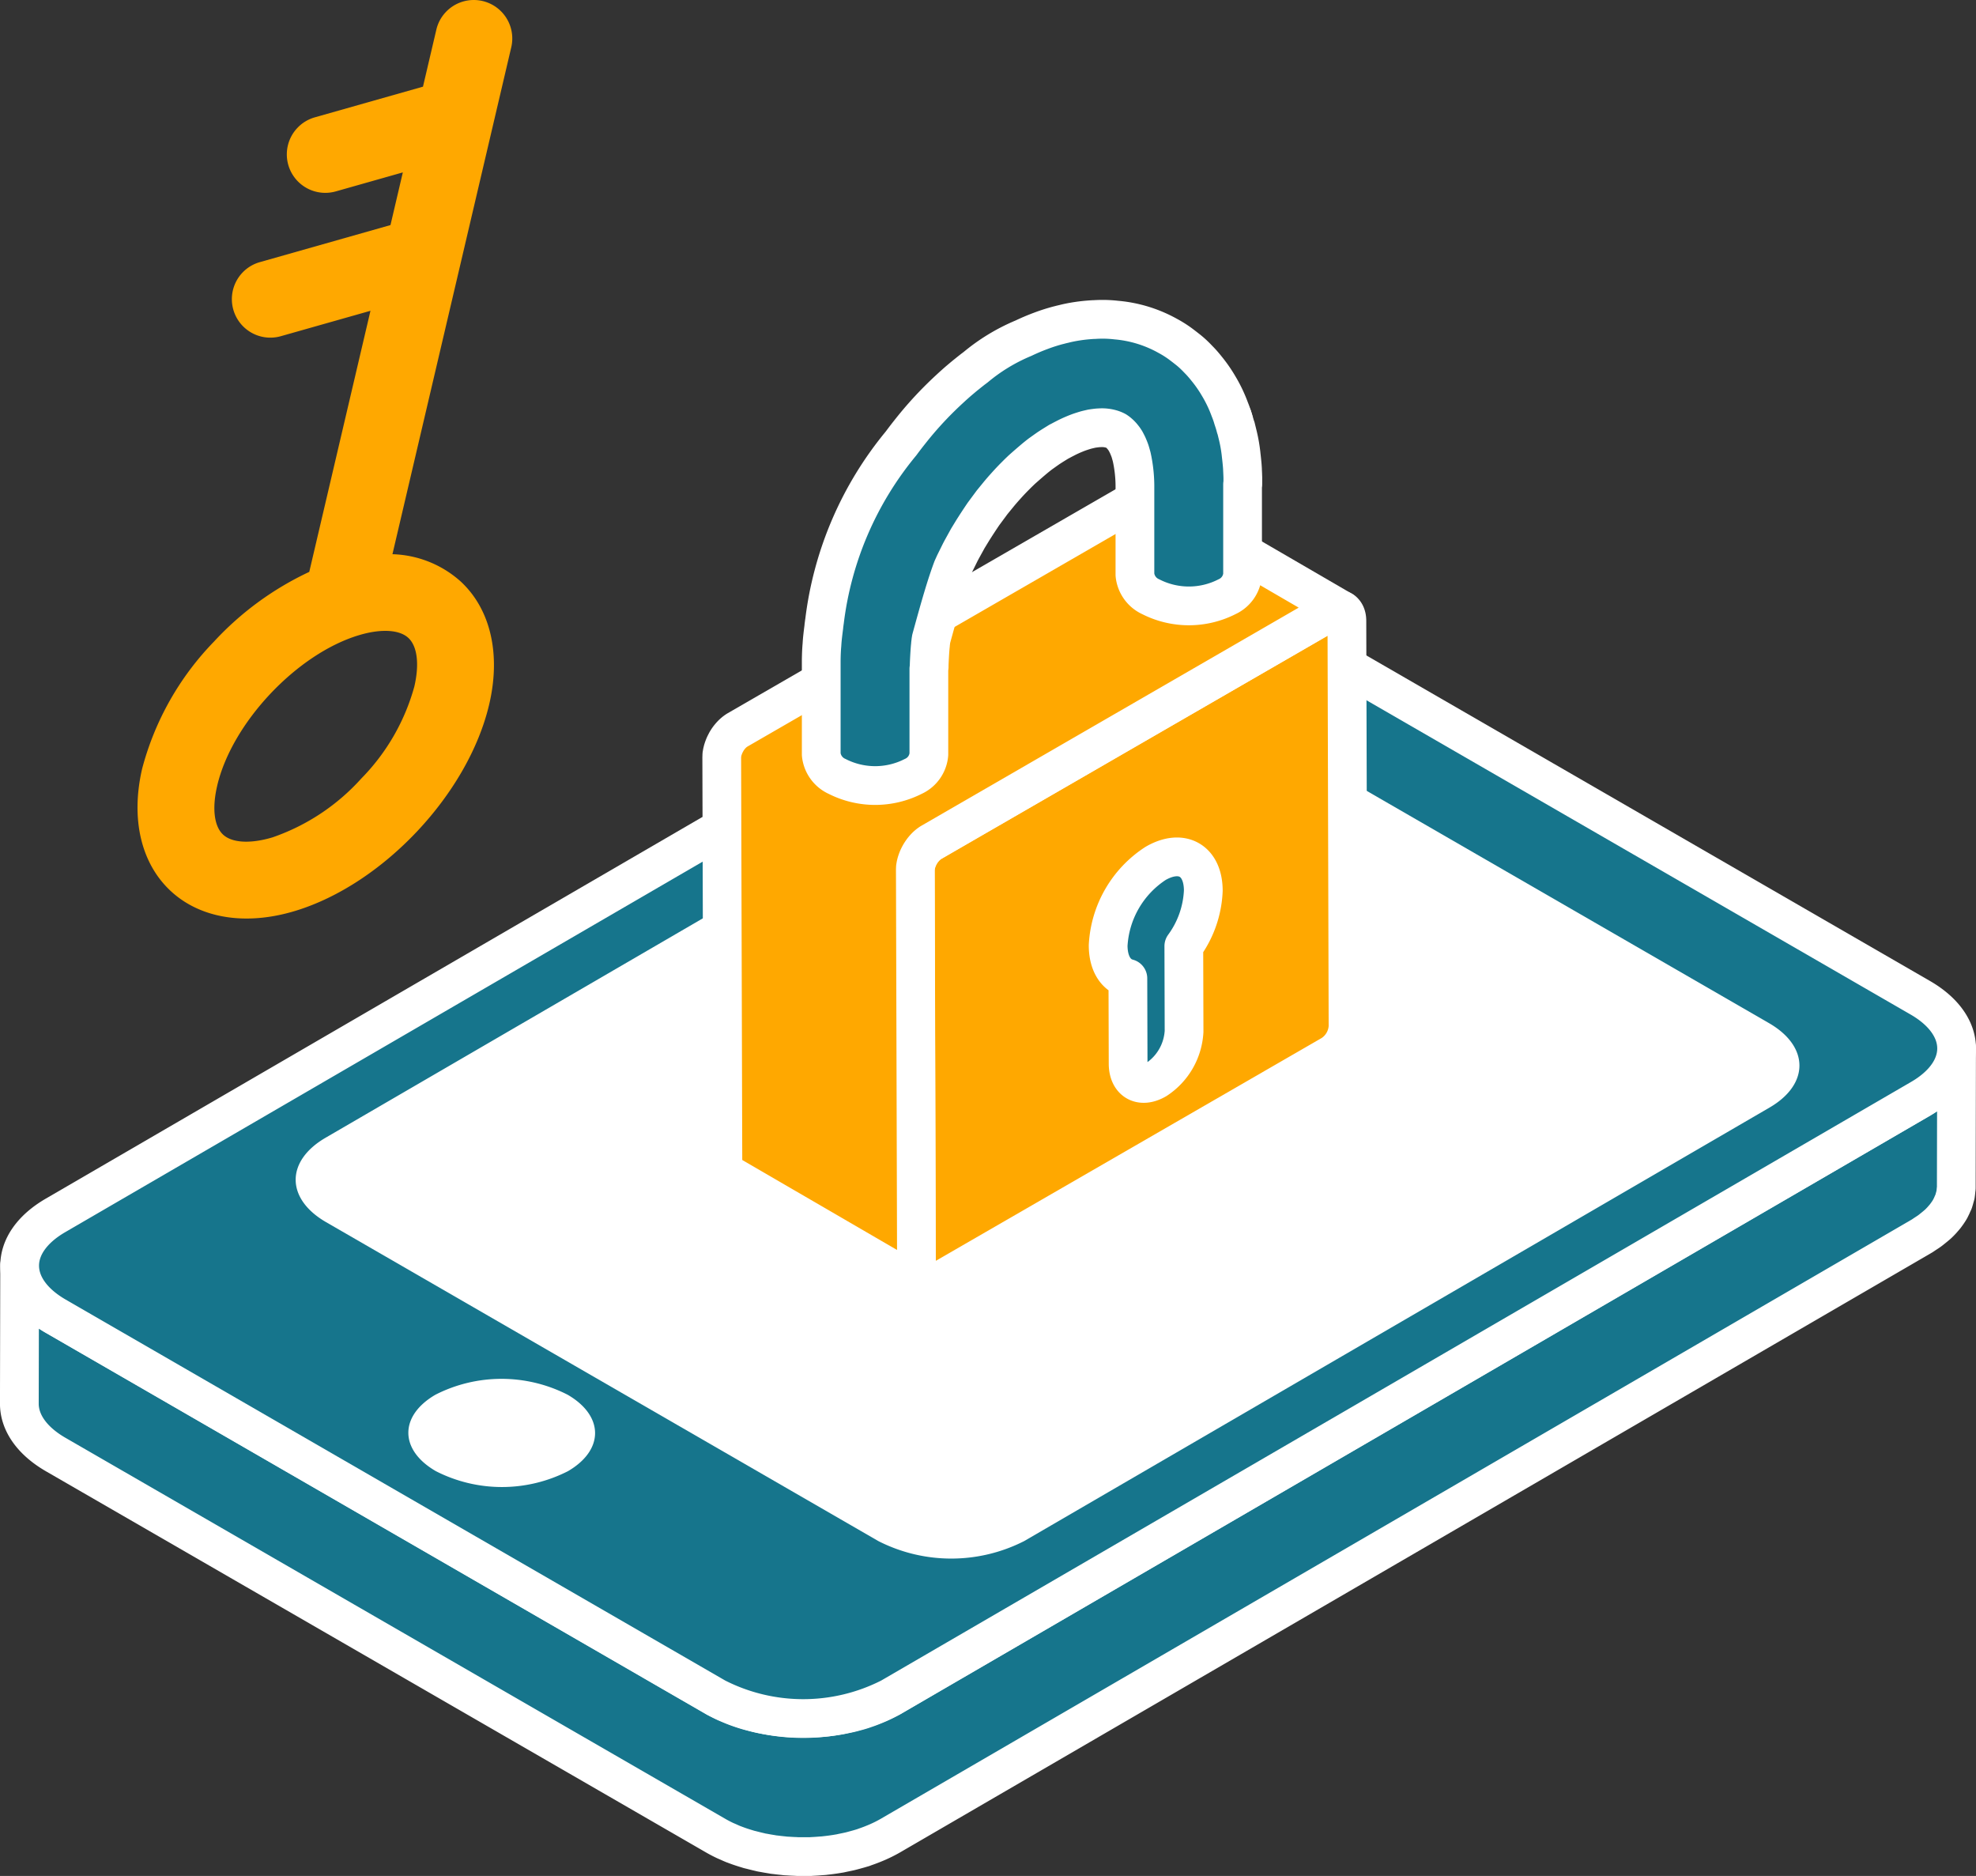
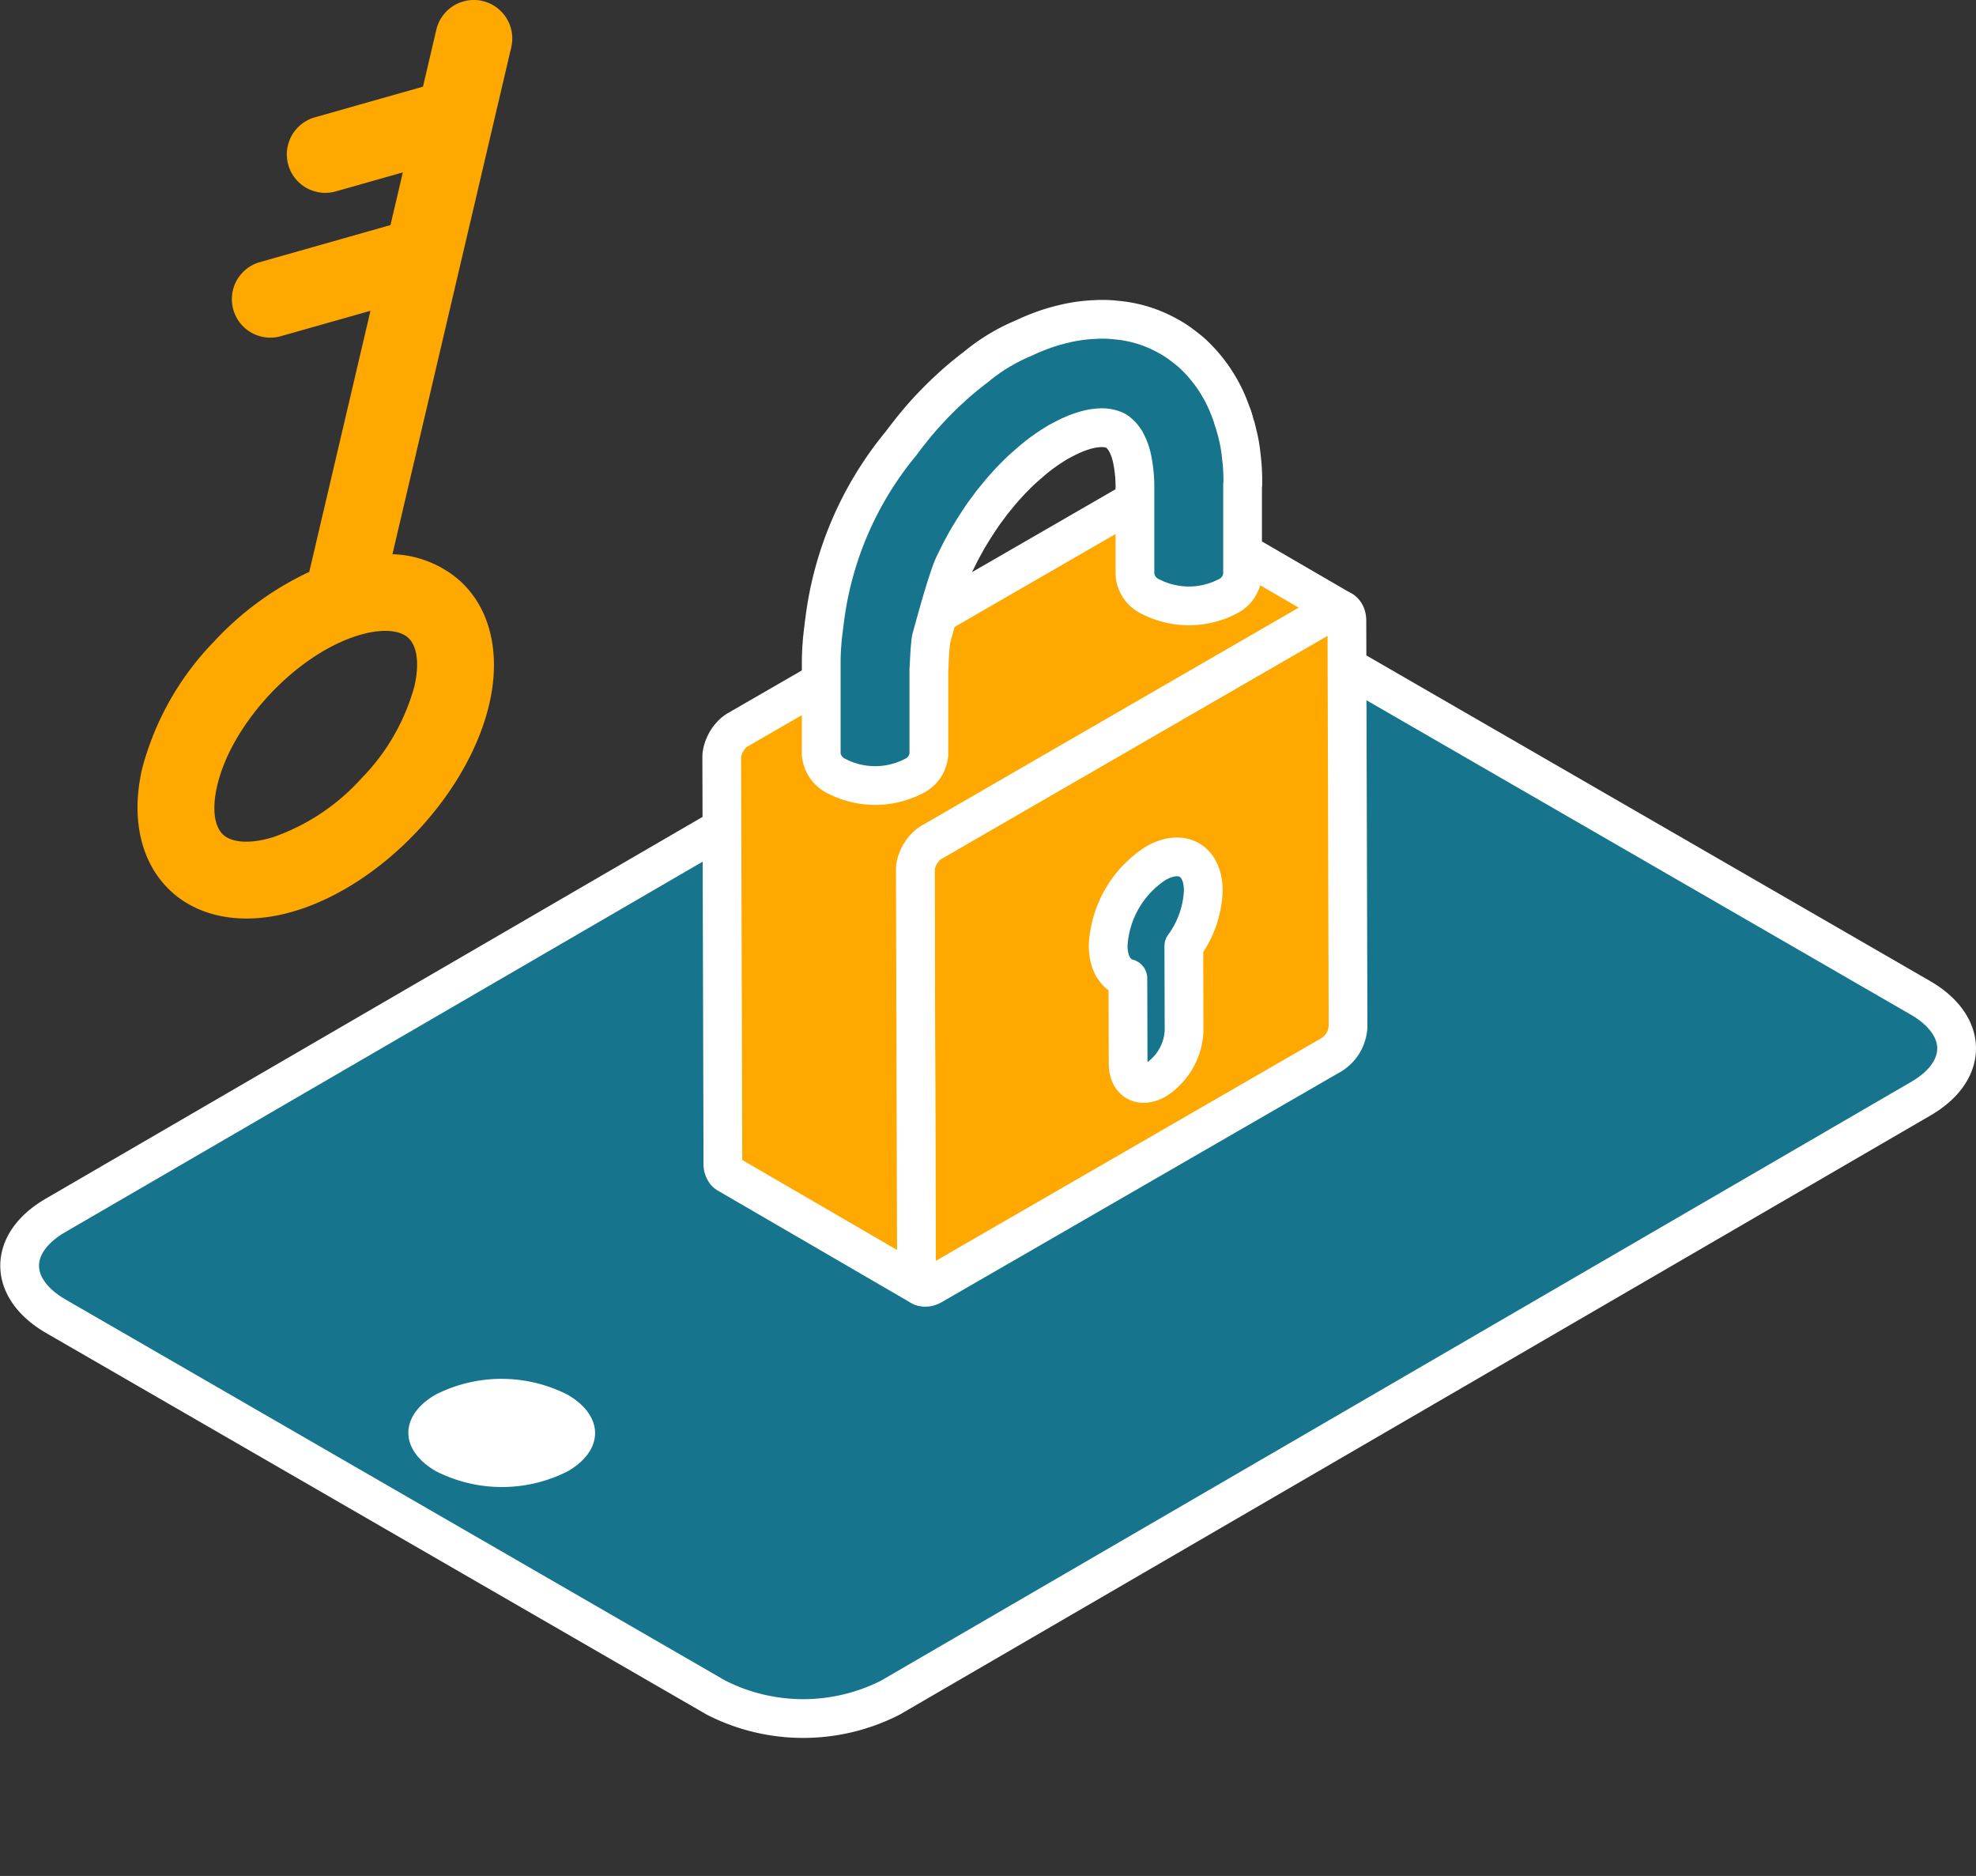
<svg xmlns="http://www.w3.org/2000/svg" width="153.001" height="145.225" viewBox="0 0 153.001 145.225">
  <rect x="0" y="0" width="153.001" height="145.225" fill="#333333" stroke="none" />
  <defs>
    <style>
      .cls-1 {
        fill: #16758c;
      }

      .cls-1, .cls-4, .cls-5 {
        stroke: #fff;
        stroke-linecap: round;
        stroke-linejoin: round;
        stroke-width: 3px;
      }

      .cls-2 {
        fill: #fff;
      }

      .cls-3 {
        isolation: isolate;
      }

      .cls-4, .cls-6 {
        fill: #ffa800;
      }

      .cls-5 {
        fill: #0b4f61;
      }
    </style>
  </defs>
  <g id="Group_1209" data-name="Group 1209" transform="translate(-1591.47 22.06)">
    <g id="Group_1201" data-name="Group 1201" transform="translate(1592.97 24.045)">
-       <path id="Path_2757" data-name="Path 2757" class="cls-1" d="M1742.947,98.69c-.009.1-.016.2-.034.3-.015.082-.04.162-.061.244s-.049.191-.082.285c-.028.078-.064.155-.1.232-.043.1-.086.2-.139.3a4.234,4.234,0,0,1-.243.4c-.015.022-.032.042-.047.064a4.83,4.83,0,0,1-.313.391c-.022.024-.041.049-.063.073-.123.134-.259.265-.4.394-.092.082-.193.162-.293.242s-.172.142-.267.211-.227.153-.343.228-.234.158-.362.233l-79.786,46.366a9.9,9.9,0,0,1-.9.455c-.09.04-.181.077-.272.116-.243.1-.494.2-.749.284-.092.031-.182.065-.275.094-.16.051-.325.1-.49.14-.125.034-.249.071-.377.1-.172.042-.349.077-.525.113-.12.024-.24.052-.363.073-.356.063-.719.113-1.084.151-.112.011-.226.019-.339.028-.214.018-.429.034-.644.043-.138.006-.276.009-.414.011-.174,0-.348,0-.523,0-.146,0-.292-.006-.437-.012q-.242-.009-.483-.026c-.148-.01-.295-.023-.441-.037s-.318-.033-.476-.053q-.214-.027-.427-.061c-.17-.026-.338-.056-.505-.088-.133-.025-.265-.051-.4-.08-.2-.044-.4-.094-.592-.146-.11-.029-.22-.056-.328-.088-.35-.1-.693-.217-1.025-.346-.164-.063-.323-.133-.481-.2-.082-.036-.168-.07-.249-.108-.24-.114-.475-.235-.7-.365l-51.109-29.507a6.53,6.53,0,0,1-2.116-1.841,3.61,3.61,0,0,1-.7-2.093l-.022,10.7c0,1.423.936,2.848,2.818,3.935l51.108,29.507c.225.13.459.251.7.366.08.038.165.071.247.107.142.063.283.129.43.187l.052.018c.331.129.674.243,1.025.346.028.008.055.02.083.028.08.023.163.039.244.06.2.052.393.1.594.146.054.012.1.028.158.039.078.016.158.026.236.041.168.032.336.061.507.088.068.01.135.026.2.035s.149.015.223.025c.158.02.317.038.476.053.076.007.152.02.228.026s.142.007.213.011c.161.011.322.02.484.026.081,0,.162.011.243.013.064,0,.129,0,.193,0,.175,0,.35,0,.525,0,.087,0,.173,0,.26,0,.051,0,.1-.008.152-.01.216-.009.431-.025.647-.043.086-.007.173-.009.259-.018l.079-.011c.365-.038.728-.088,1.085-.151l.053-.007c.1-.019.2-.045.308-.066.176-.036.353-.071.526-.113.127-.031.251-.067.376-.1.164-.045.329-.089.49-.14.035-.011.072-.019.106-.03.059-.019.112-.044.17-.064q.383-.13.749-.284c.092-.038.183-.075.272-.116a9.937,9.937,0,0,0,.9-.455l79.785-46.366.117-.069c.088-.053.162-.109.245-.163.117-.076.236-.151.344-.23s.179-.14.267-.21.2-.16.293-.243c.018-.016.041-.032.059-.049.123-.113.236-.228.343-.346.022-.024.042-.049.063-.074.063-.071.128-.143.185-.216.046-.058.086-.117.128-.174.015-.022.032-.042.047-.064.075-.11.147-.22.21-.331.013-.024.021-.048.034-.072.053-.1.1-.2.14-.3.025-.058.059-.115.081-.173.007-.02.01-.04.018-.059.033-.094.057-.189.082-.284.017-.065.042-.129.055-.193,0-.017,0-.034.006-.052.018-.1.025-.2.034-.3.005-.065.02-.131.022-.2,0-.028,0-.056,0-.084l.022-10.7C1742.97,98.5,1742.955,98.6,1742.947,98.69Z" transform="translate(-1592.97 -63.347)" />
      <g id="Group_1198" data-name="Group 1198" transform="translate(0.022 0)">
        <path id="Path_2758" data-name="Path 2758" class="cls-1" d="M1740.162,77.5c3.741,2.16,3.76,5.66.047,7.817l-79.785,46.366a14.871,14.871,0,0,1-13.5,0L1595.82,102.17c-3.74-2.16-3.757-5.658-.044-7.816l79.786-46.366a14.867,14.867,0,0,1,13.493,0Z" transform="translate(-1593.003 -46.369)" />
      </g>
      <g id="Group_1199" data-name="Group 1199" transform="translate(21.394 7.056)">
-         <path id="Path_2759" data-name="Path 2759" class="cls-2" d="M1738.8,82.883c3.13,1.807,3.146,4.735.039,6.54l-57.708,33.558a12.444,12.444,0,0,1-11.291,0L1627.08,98.293c-3.129-1.807-3.143-4.733-.036-6.539L1684.751,58.2a12.435,12.435,0,0,1,11.288,0Z" transform="translate(-1624.723 -56.841)" />
-       </g>
+         </g>
      <g id="Group_1200" data-name="Group 1200" transform="translate(30.123 60.638)">
-         <path id="Path_2760" data-name="Path 2760" class="cls-2" d="M1650,137.594c2.832,1.635,2.845,4.286.031,5.922a11.262,11.262,0,0,1-10.222,0c-2.833-1.635-2.847-4.286-.034-5.921A11.268,11.268,0,0,1,1650,137.594Z" transform="translate(-1637.679 -136.369)" />
+         <path id="Path_2760" data-name="Path 2760" class="cls-2" d="M1650,137.594c2.832,1.635,2.845,4.286.031,5.922a11.262,11.262,0,0,1-10.222,0c-2.833-1.635-2.847-4.286-.034-5.921A11.268,11.268,0,0,1,1650,137.594" transform="translate(-1637.679 -136.369)" />
      </g>
    </g>
    <g id="Group_1208" data-name="Group 1208" transform="translate(1647.343 2.658)">
      <g id="Group_1203" data-name="Group 1203" transform="translate(0 13.743)">
        <g id="Group_1202" data-name="Group 1202" class="cls-3">
          <path id="Path_2761" data-name="Path 2761" class="cls-4" d="M1728.094,48.123c.685-.4,1.248-.075,1.25.712l.089,31.423a2.742,2.742,0,0,1-1.242,2.149l-30.933,17.859c-.685.4-1.247.075-1.25-.711l-.089-31.423a2.746,2.746,0,0,1,1.242-2.151Z" transform="translate(-1680.928 -39.242)" />
          <path id="Path_2762" data-name="Path 2762" class="cls-4" d="M1721.127,43.778c.019-.006.038-.011.056-.015l.051-.011c.022,0,.045-.007.066-.009l.037,0a.663.663,0,0,1,.082,0h.017a.818.818,0,0,1,.092.011l.022.005a.531.531,0,0,1,.068.02l.021.007a.56.56,0,0,1,.082.038h0l-14.991-8.711-.007,0a.646.646,0,0,0-.063-.031l-.011,0-.022-.007-.033-.012-.035-.008-.022,0-.013,0c-.025,0-.05-.007-.075-.009h-.083l-.02,0-.037,0-.036,0-.03.007-.051.011-.028.006-.028.009-.087.03-.032.011-.018.009a1.586,1.586,0,0,0-.155.077l-30.934,17.859c-.04.024-.079.049-.118.075l-.037.027c-.026.02-.053.038-.078.059l-.042.035c-.024.02-.047.04-.071.061l-.041.039-.026.024-.027.029c-.028.028-.056.058-.083.088l-.026.028-.021.026c-.017.02-.033.04-.049.059s-.022.025-.031.038l-.026.034-.035.047-.023.032c-.014.019-.026.038-.038.058s-.017.024-.024.036l-.01.015c-.022.035-.044.07-.065.106l0,.007-.012.022c-.015.025-.029.051-.042.076s-.012.024-.018.036l-.019.038-.018.033-.039.086-.008.018,0,.005c-.016.037-.032.075-.046.112l-.007.02c0,.013-.01.027-.015.04s-.014.039-.02.058l-.013.042-.016.051-.01.034c-.005.019-.009.037-.013.055s-.011.043-.016.064l-.006.024c0,.015,0,.03-.008.046-.006.032-.012.065-.016.1,0,.009,0,.019-.005.028s0,.04-.006.061l0,.044c0,.046-.005.092-.005.137l.089,31.423a1,1,0,0,0,.213.672.593.593,0,0,0,.152.125l14.99,8.712a.869.869,0,0,1-.365-.8l-.089-31.423c0-.045,0-.091.005-.137,0-.015,0-.029,0-.044s.006-.059.011-.09.01-.065.017-.1.008-.046.014-.069.01-.042.016-.064.015-.059.024-.089l.016-.051c.01-.034.022-.067.034-.1l.014-.041c.018-.046.036-.092.055-.137l.008-.018c.018-.04.037-.079.057-.119l.019-.038c.02-.038.04-.075.061-.112l.012-.022c.025-.043.052-.086.079-.128l.024-.036c.02-.03.041-.059.062-.089l.034-.047c.019-.024.037-.049.057-.072l.048-.059.048-.054c.027-.03.055-.06.083-.088s.034-.036.053-.053l.042-.039c.023-.021.047-.042.07-.061l.042-.035c.026-.021.052-.04.078-.059l.038-.027c.038-.027.078-.053.118-.075L1720.836,43.9a1.6,1.6,0,0,1,.155-.077l.049-.02C1721.069,43.8,1721.1,43.786,1721.127,43.778Z" transform="translate(-1673.67 -35.024)" />
        </g>
      </g>
      <g id="Group_1204" data-name="Group 1204" transform="translate(7.692)">
        <path id="Path_2763" data-name="Path 2763" class="cls-5" d="M1732.4,25.884l-.006-.016.057.172Z" transform="translate(-1700.519 -18.294)" />
        <path id="Path_2764" data-name="Path 2764" class="cls-1" d="M1717.753,27.407c0-.084,0-.172,0-.263l0-.217,0-.046c-.006-.2-.014-.4-.025-.593v-.035l0-.019c-.008-.144-.018-.282-.03-.409-.021-.224-.047-.478-.079-.736l0-.017a11.625,11.625,0,0,0-.255-1.457c-.042-.168-.089-.368-.139-.564l-.007-.033L1717.2,23c-.036-.137-.072-.272-.11-.389-.024-.074-.05-.154-.077-.234s-.041-.133-.062-.2l.009.022-.053-.16c-.048-.143-.106-.3-.17-.457a10.55,10.55,0,0,0-.813-1.716l-.024-.04a10.541,10.541,0,0,0-.958-1.383c-.069-.086-.138-.171-.21-.255-.021-.025-.042-.05-.065-.075-.111-.131-.209-.234-.35-.378-.02-.021-.039-.041-.06-.061-.044-.049-.094-.1-.146-.15a6.91,6.91,0,0,0-.67-.595l-.047-.036c-.142-.113-.294-.228-.419-.323-.032-.024-.066-.049-.1-.074a8.42,8.42,0,0,0-.949-.593,9.931,9.931,0,0,0-3.945-1.213h-.008a9.126,9.126,0,0,0-1-.063h-.107q-.252,0-.505.014l-.13.008-.059,0c-.145.008-.286.018-.421.03-.081.007-.159.014-.233.022-.208.022-.4.048-.583.075l-.036.005c-.416.065-.749.138-.968.193l-.041.011c-.132.029-.259.06-.371.092l-.009,0a13.462,13.462,0,0,0-1.388.44l-.051.019c-.174.065-.357.137-.555.219-.236.1-.462.2-.674.3h0l-.084.039a14.463,14.463,0,0,0-3.681,2.232l-.11.084-.046.034c-.064.048-.132.1-.2.155q-.153.12-.306.244l-.053.043c-.127.1-.254.206-.38.313l-.142.119-.1.085h0l-.049.042-.127.111c-.1.091-.21.186-.315.282l-.2.185c-.123.113-.241.224-.348.325-.066.063-.185.176-.344.333a28.07,28.07,0,0,0-2.286,2.539l-.212.267-.127.162c-.143.185-.282.369-.418.552l-.02.028-.007.009a26.646,26.646,0,0,0-5.921,13.744c-.01.065-.02.13-.028.193v.009c-.009.065-.018.128-.026.187l0,.037c0,.029-.009.059-.012.088h0v.005c-.077.616-.112.9-.137,1.336-.034.354-.049.8-.054,1.194v.02c0,.1,0,.188,0,.277,0,.005,0,.011,0,.018h0v6.961h0a2.093,2.093,0,0,0,1.229,1.707,6.5,6.5,0,0,0,5.894,0,2.062,2.062,0,0,0,1.211-1.707V41.694c0-.014.007-.028.009-.042s.005-.038.007-.057.006-.04.007-.059,0-.038,0-.056,0-.04,0-.06v0c.013-.4.041-.918.077-1.362.007-.079.016-.16.025-.243l0-.034c.008-.072.017-.146.027-.22,0-.038.011-.077.016-.115l.013-.085c.677-2.468,1.151-4.132,1.652-5.462l.1-.22c.011-.026.023-.052.035-.077l.03-.066.437-.883.093-.177.49-.889h0l.381-.625c.276-.437.581-.9.833-1.27l.622-.84.039-.053.063-.077.495-.606.136-.161.183-.211.285-.317q.25-.275.494-.526l.289-.29c.121-.12.242-.236.36-.348.337-.3.739-.65,1.091-.942l.169-.136.16-.124.42-.3.22-.154.134-.088.194-.124.484-.3.008,0,.323-.172.257-.132a9.568,9.568,0,0,1,1.007-.433h0c.134-.045.276-.091.407-.131s.248-.066.37-.095l.173-.04h.007c.135-.022.3-.043.454-.059.107-.007.221-.013.325-.015h0a2.648,2.648,0,0,1,.717.1l.085.026.025.009a1.889,1.889,0,0,1,.264.115c.024.014.046.032.069.047s.074.053.111.084l.036.031c.028.023.055.048.083.074l.03.028c.03.03.061.061.09.094l.024.026.052.062.024.03c.026.033.052.067.079.1l.037.052.034.051c.022.034.044.068.065.1h0c.054.1.114.215.166.323.057.13.117.274.163.4.011.03.021.061.031.092l.033.11c.029.1.057.2.084.3a10.739,10.739,0,0,1,.252,2.218v.008c0,.028,0,.056,0,.084v.039l0,.02,0,.025,0,.022,0,.024v.005l0,.014v.011l0,.009v.006l0,.013v6.63a2.093,2.093,0,0,0,1.23,1.707,6.5,6.5,0,0,0,5.894,0,2.064,2.064,0,0,0,1.211-1.707h0V27.407Z" transform="translate(-1685.086 -14.627)" />
      </g>
      <g id="Group_1207" data-name="Group 1207" transform="translate(29.931 41.617)">
        <g id="Group_1206" data-name="Group 1206" class="cls-3">
          <g id="Group_1205" data-name="Group 1205">
            <path id="Path_2765" data-name="Path 2765" class="cls-1" d="M1721.766,76.9c2.034-1.174,3.688-.232,3.695,2.105a7.811,7.811,0,0,1-1.508,4.3l.019,6.595a4.774,4.774,0,0,1-2.159,3.739c-1.191.688-2.169.131-2.173-1.238l-.019-6.6c-.922-.239-1.523-1.139-1.527-2.545A8.091,8.091,0,0,1,1721.766,76.9Z" transform="translate(-1718.094 -76.395)" />
          </g>
        </g>
      </g>
    </g>
    <path id="Path_2766" data-name="Path 2766" class="cls-6" d="M1618.738,48.463c6.836-2.064,13.447-9.109,15.05-16.037.894-3.863.095-7.307-2.192-9.448a8.261,8.261,0,0,0-5.309-2.135l9.2-39.243a2.98,2.98,0,0,0-2.221-3.581,2.979,2.979,0,0,0-2.855.863,2.96,2.96,0,0,0-.726,1.358l-1.034,4.409-8.372,2.374a2.968,2.968,0,0,0-1.358.825,2.978,2.978,0,0,0-.7,2.855,2.98,2.98,0,0,0,3.679,2.054l5.191-1.471-.956,4.078-10.115,2.869a2.957,2.957,0,0,0-1.358.825,2.98,2.98,0,0,0,2.984,4.908L1624.585,2l-4.739,20.212a23.753,23.753,0,0,0-7.374,5.393,22.262,22.262,0,0,0-5.566,9.844h0c-.894,3.863-.095,7.308,2.193,9.449S1614.91,49.619,1618.738,48.463Zm-6.027-9.671c1.128-4.873,6.151-10.22,10.968-11.675,1.713-.517,3.151-.439,3.845.211s.855,2.044.459,3.755a16.33,16.33,0,0,1-4.1,7.117,16.485,16.485,0,0,1-6.869,4.559c-1.713.517-3.15.439-3.845-.212S1612.315,40.5,1612.712,38.792Z" transform="translate(-4.43 0)" />
  </g>
</svg>